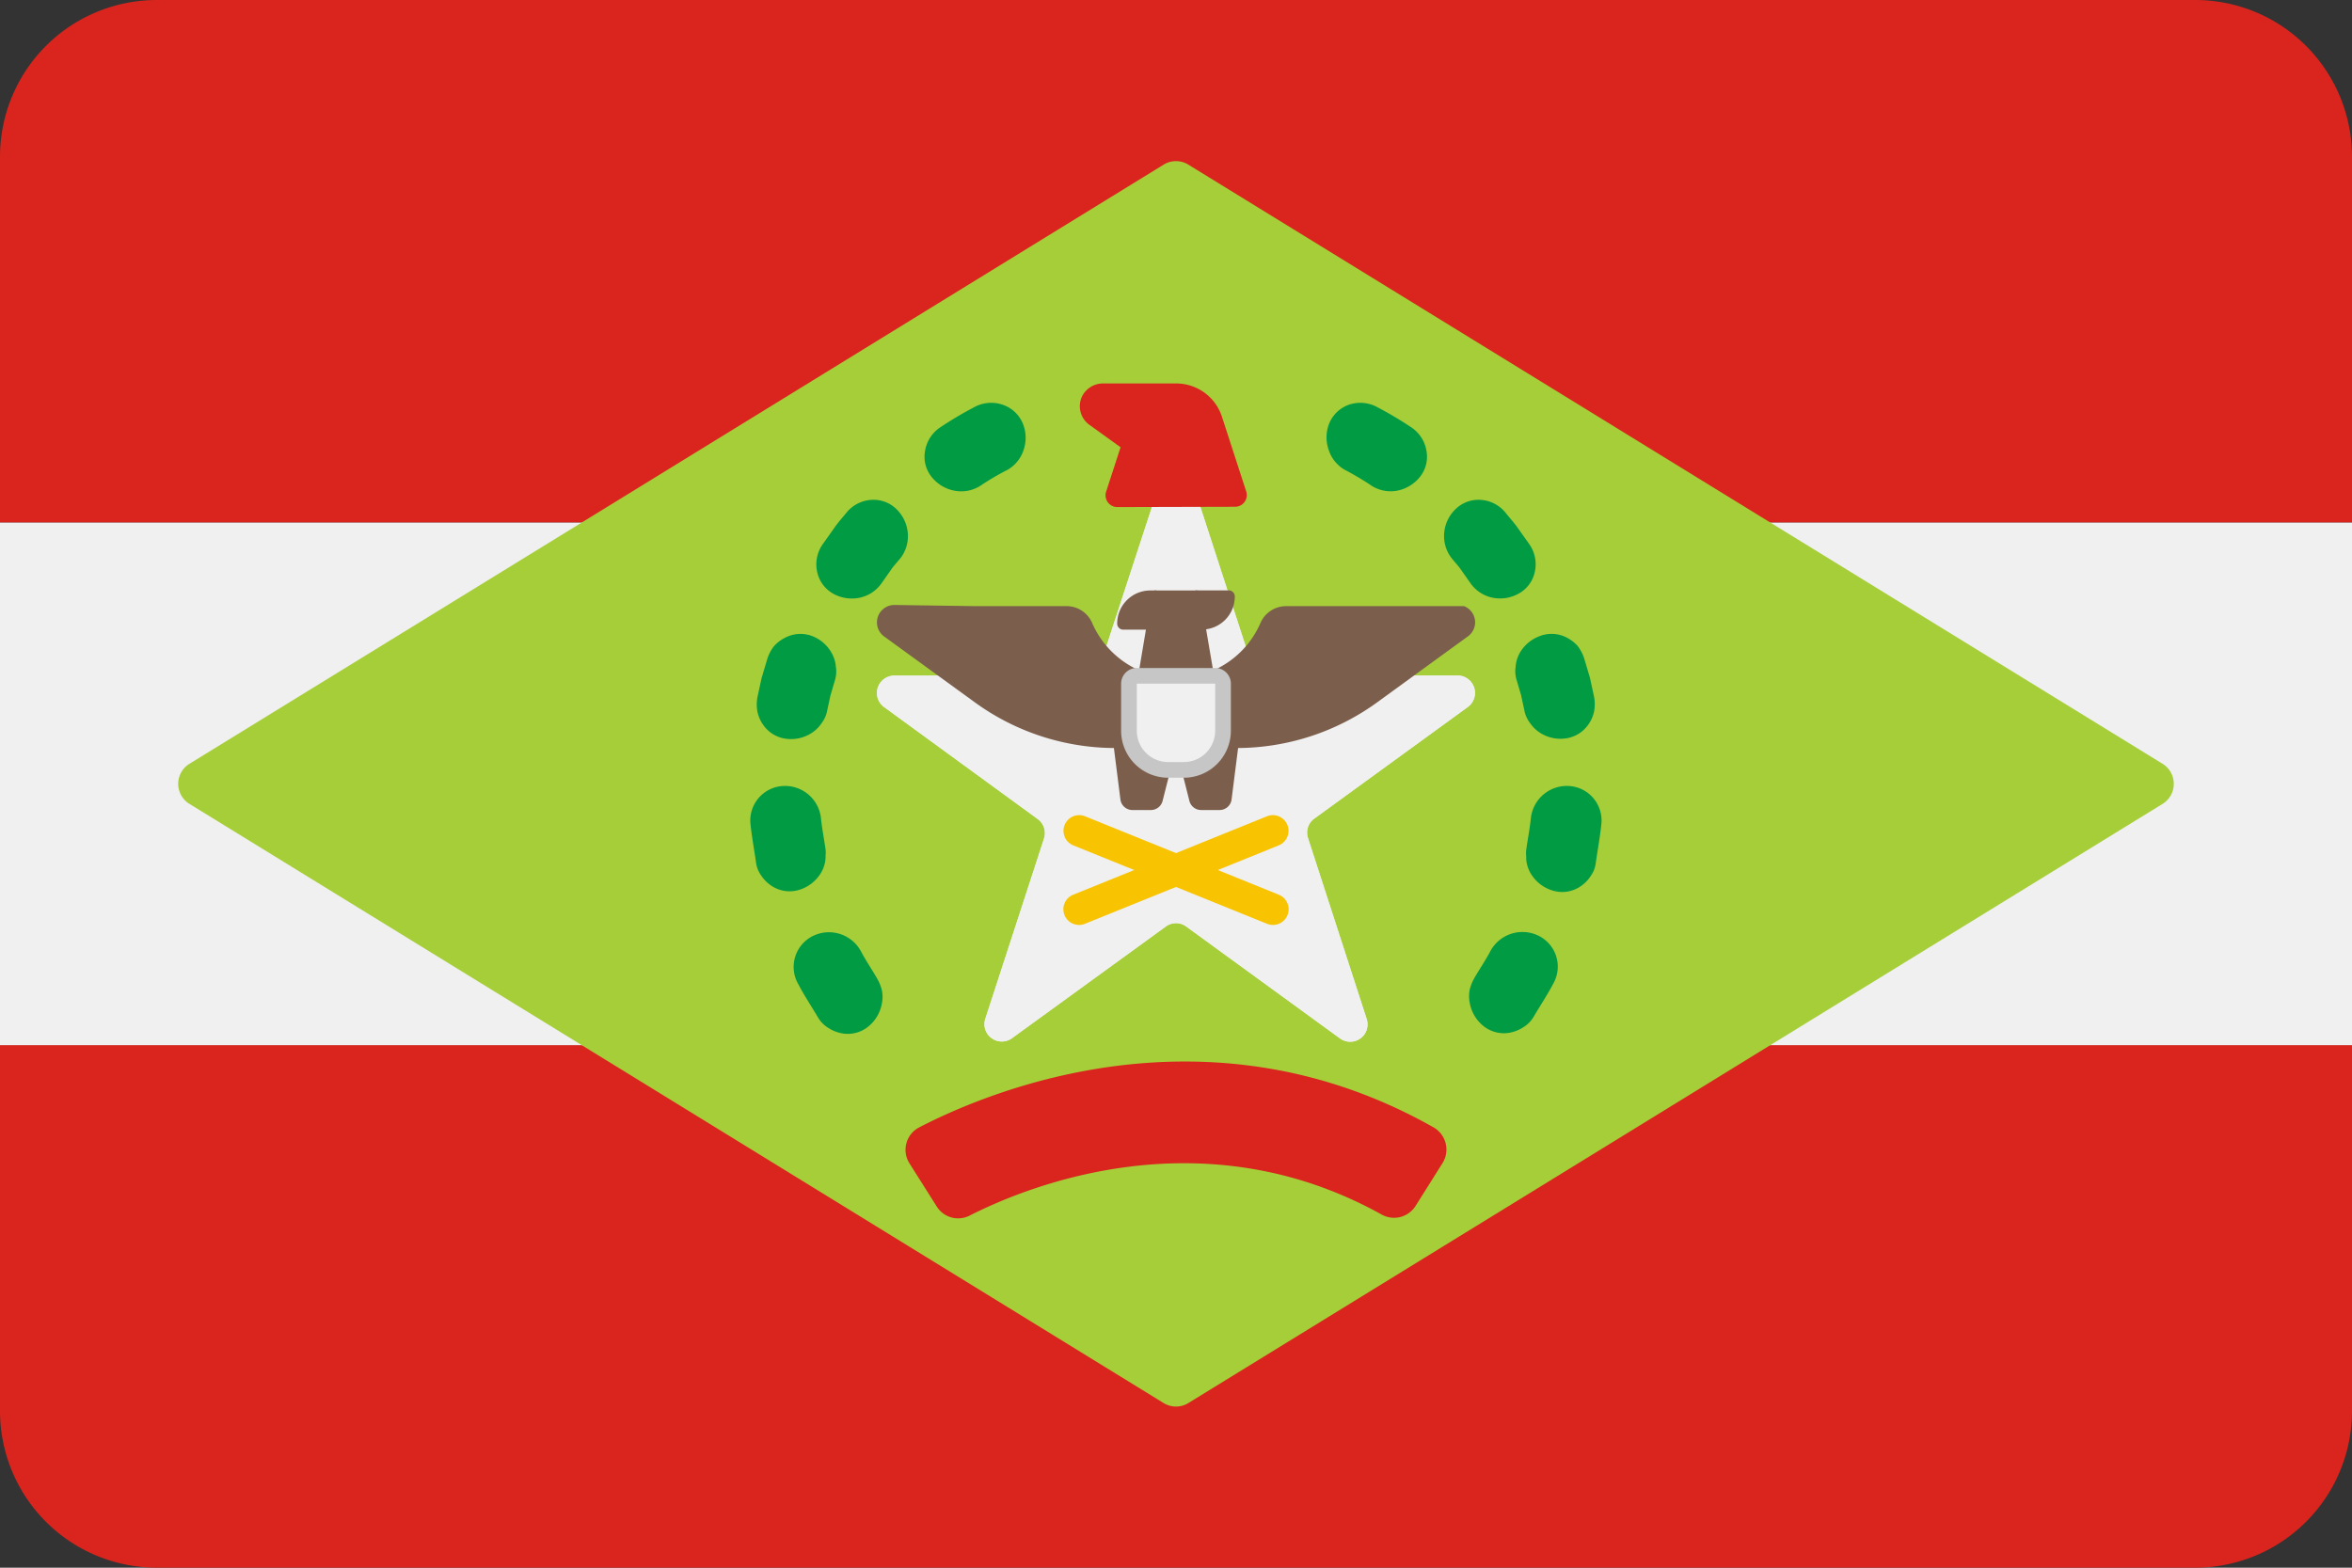
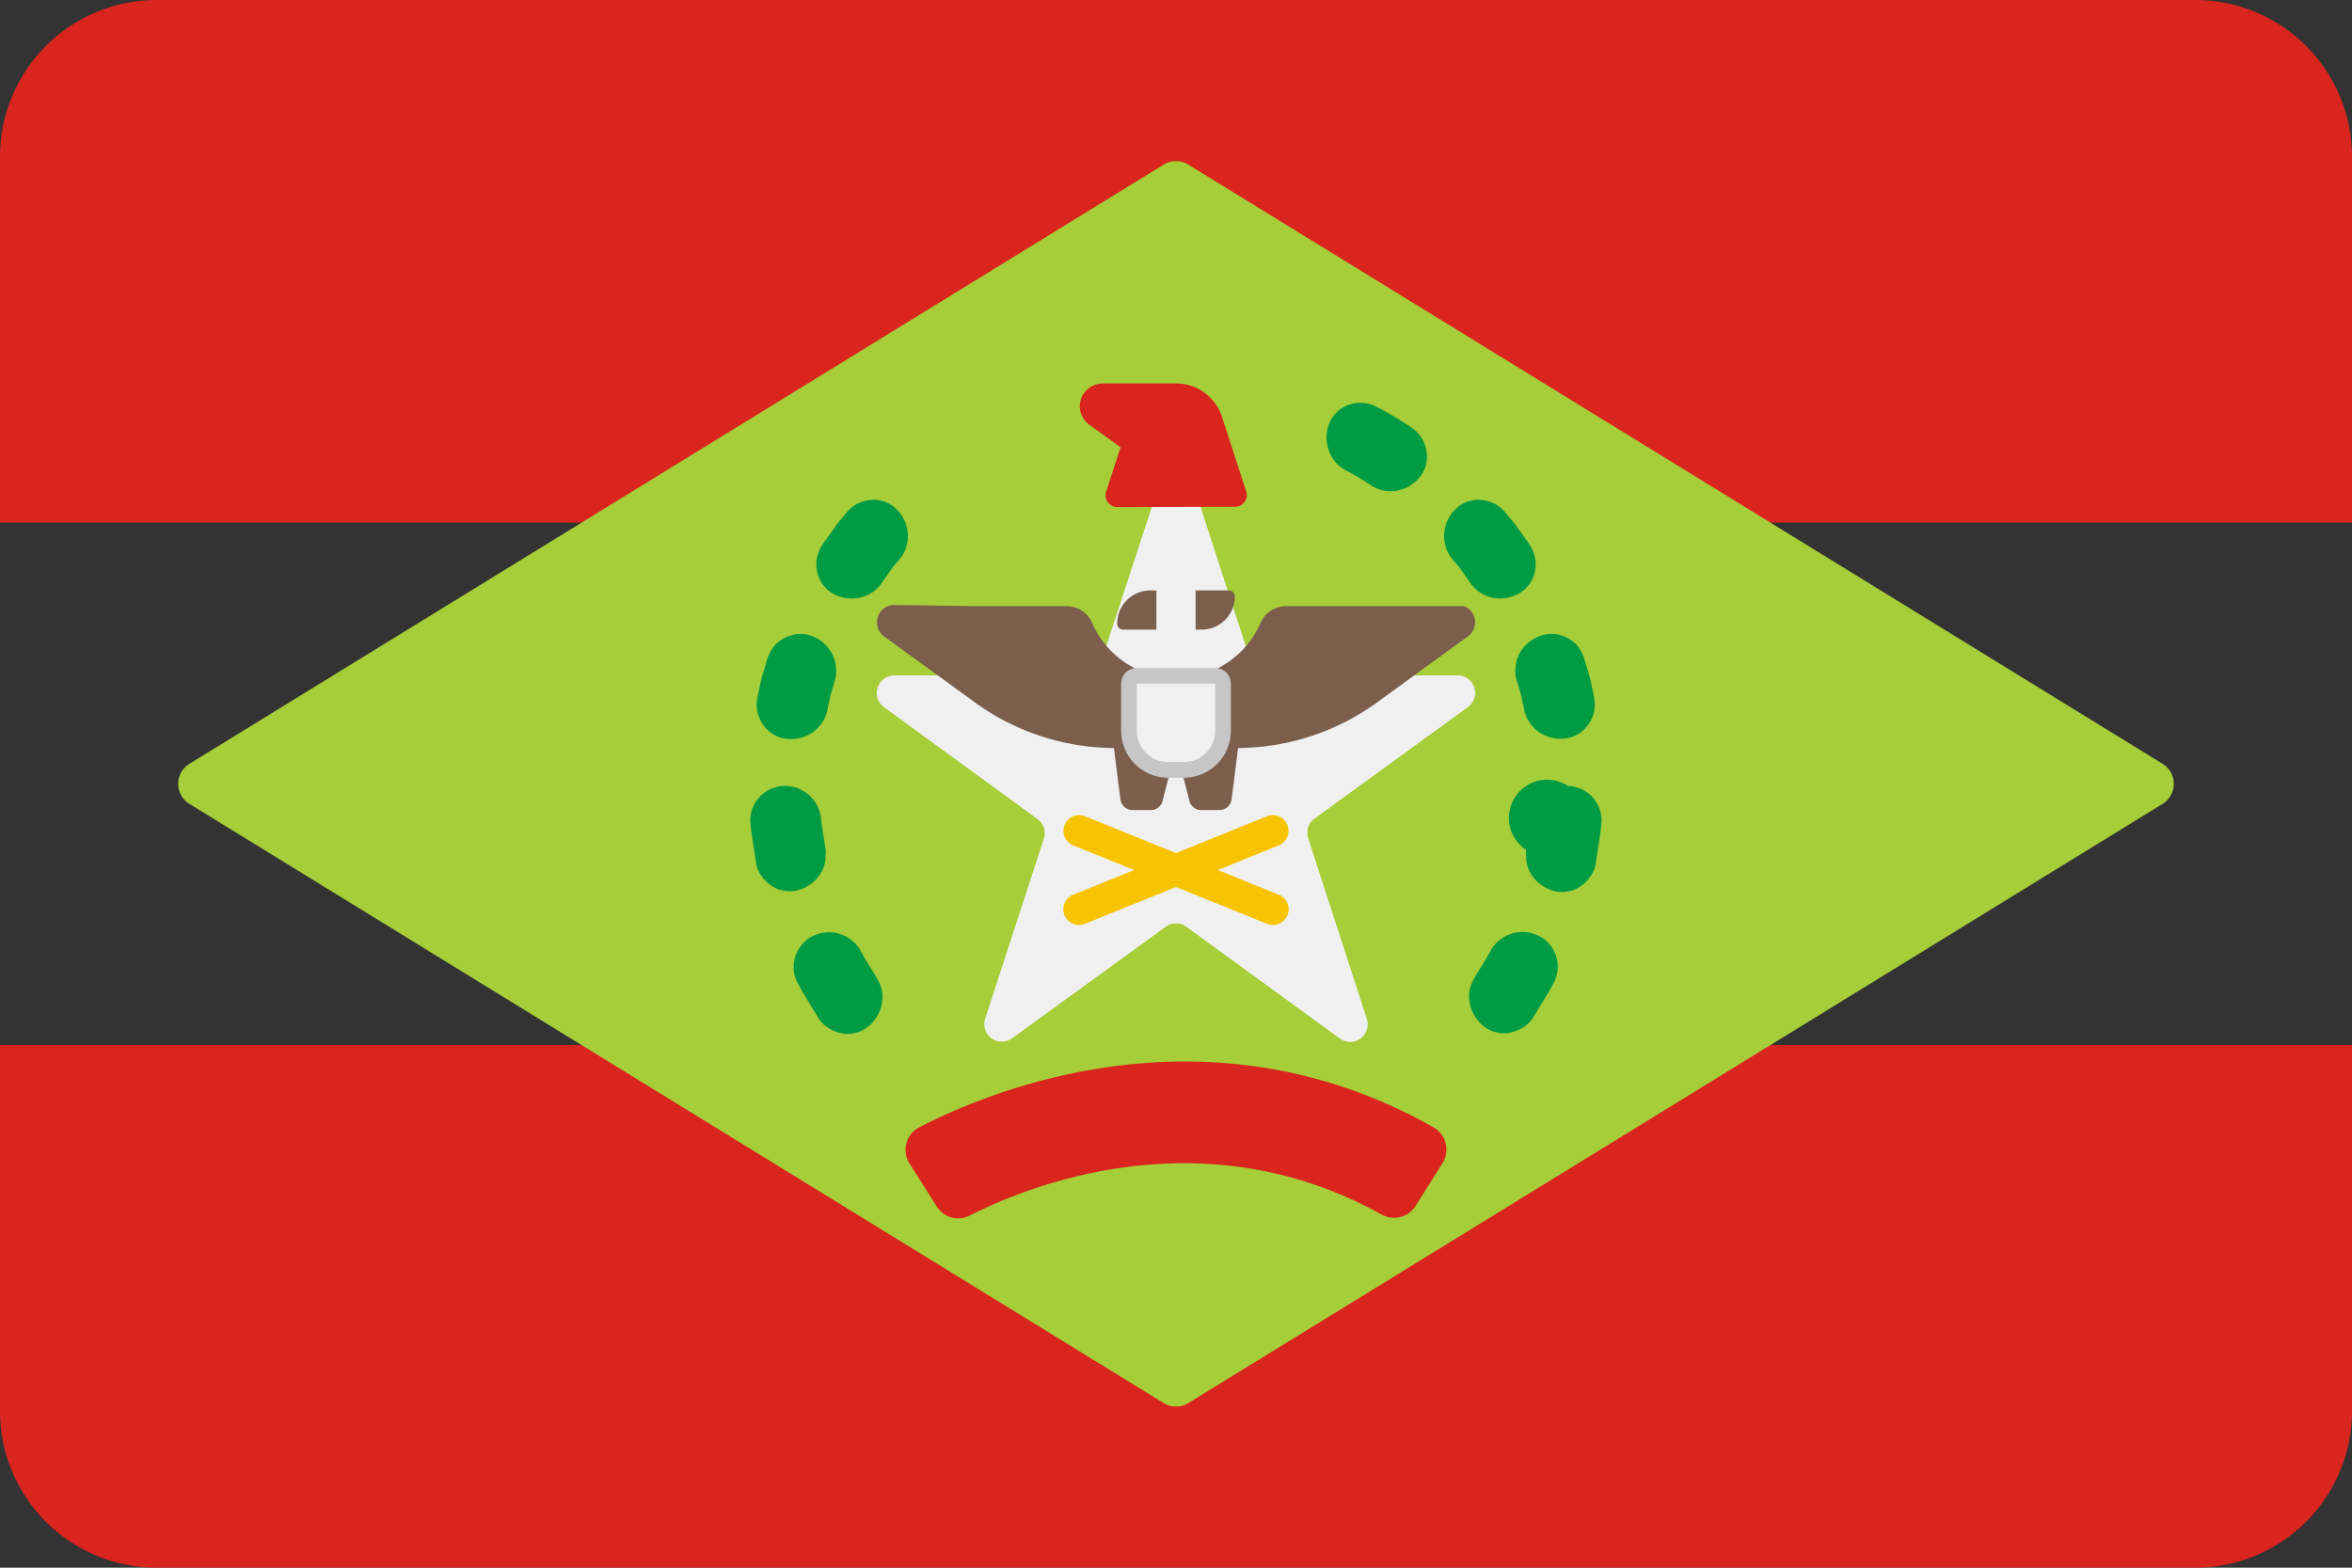
<svg xmlns="http://www.w3.org/2000/svg" viewBox="0 0 300 200">
  <rect x="0" y="0" width="300" height="200" fill="#333333" stroke="none" />
  <defs>
    <style>.cls-1{fill:#d9251d;}.cls-2,.cls-8{fill:#f0f0f0;}.cls-3{fill:#a6ce39;}.cls-4{fill:none;}.cls-5{fill:#009b43;}.cls-6{fill:#7b5e4c;}.cls-7{fill:#f8c300;}.cls-8{stroke:#c6c6c6;stroke-miterlimit:10;stroke-width:2px;}</style>
  </defs>
  <title>25-santa-catarina-rounded</title>
  <g id="rounded">
    <path class="cls-1" d="M0,133.33H300a0,0,0,0,1,0,0V180a20,20,0,0,1-20,20H20A20,20,0,0,1,0,180V133.33A0,0,0,0,1,0,133.33Z" />
    <path class="cls-1" d="M20,0H280a20,20,0,0,1,20,20V66.67a0,0,0,0,1,0,0H0a0,0,0,0,1,0,0V20A20,20,0,0,1,20,0Z" />
-     <rect class="cls-2" y="66.67" width="300" height="66.67" />
    <path class="cls-3" d="M148.43,179,24.15,102.55a3,3,0,0,1,0-5.1L148.43,21a3,3,0,0,1,3.14,0L275.85,97.45a3,3,0,0,1,0,5.1L151.57,179A3,3,0,0,1,148.43,179Z" />
    <path class="cls-2" d="M152.05,61.41l7.55,23.24a2.2,2.2,0,0,0,2.1,1.53h24.24a2.22,2.22,0,0,1,1.3,4l-19.6,14.25a2.2,2.2,0,0,0-.81,2.47L174.32,130a2.21,2.21,0,0,1-3.41,2.47L151.3,118.2a2.19,2.19,0,0,0-2.6,0l-19.61,14.24a2.21,2.21,0,0,1-3.41-2.47l7.49-23a2.22,2.22,0,0,0-.81-2.48L112.75,90.19a2.22,2.22,0,0,1,1.3-4h24.24a2.23,2.23,0,0,0,2.11-1.53L148,61.41a2.16,2.16,0,0,1,4.1,0" />
    <circle class="cls-4" cx="150" cy="100.08" r="40" />
    <path class="cls-5" d="M169.55,54h0a4.26,4.26,0,0,1,2.54-2.38,4.51,4.51,0,0,1,3.65.36,47.09,47.09,0,0,1,4.21,2.5,4.46,4.46,0,0,1,2,3.06,4.1,4.1,0,0,1-.86,3.33,4.92,4.92,0,0,1-3,1.75A4.54,4.54,0,0,1,175,62a37,37,0,0,0-3.52-2.09,4.5,4.5,0,0,1-2-2.5A4.79,4.79,0,0,1,169.55,54Z" />
    <path class="cls-5" d="M185.61,65h0a4.18,4.18,0,0,1,3.24-1.23,4.44,4.44,0,0,1,3.24,1.71c.51.64,1.07,1.24,1.53,1.91l1.42,2a4.46,4.46,0,0,1,.72,3.6,4.14,4.14,0,0,1-2.07,2.75h0a4.86,4.86,0,0,1-3.41.49,4.57,4.57,0,0,1-2.68-1.77l-1.18-1.68c-.38-.57-.86-1.06-1.28-1.59a4.6,4.6,0,0,1-.94-3.09A4.77,4.77,0,0,1,185.61,65Z" />
    <path class="cls-5" d="M196.3,81.19h0a4.18,4.18,0,0,1,3.46.11,4.8,4.8,0,0,1,1.46,1.1,5.18,5.18,0,0,1,.88,1.72l.7,2.35.52,2.4a5,5,0,0,1,0,1.93,4.52,4.52,0,0,1-.75,1.67,4.21,4.21,0,0,1-3,1.75,4.82,4.82,0,0,1-3.32-.86,4.41,4.41,0,0,1-1.12-1.16,3.79,3.79,0,0,1-.68-1.5l-.43-2-.59-2a3.8,3.8,0,0,1-.11-1.64,4.31,4.31,0,0,1,.42-1.56A4.84,4.84,0,0,1,196.3,81.19Z" />
-     <path class="cls-5" d="M200,100.27h0a4.41,4.41,0,0,1,4.25,4.92c-.17,1.62-.47,3.23-.7,4.85a4.23,4.23,0,0,1-.25,1,4.85,4.85,0,0,1-.48.83,4.55,4.55,0,0,1-1.32,1.27,4.15,4.15,0,0,1-3.41.49,4.9,4.9,0,0,1-2.76-2.06,4.3,4.3,0,0,1-.6-1.5,3.69,3.69,0,0,1-.06-.81,3.87,3.87,0,0,1,0-.83c.19-1.35.45-2.69.59-4A4.61,4.61,0,0,1,200,100.27Z" />
+     <path class="cls-5" d="M200,100.27h0a4.41,4.41,0,0,1,4.25,4.92c-.17,1.62-.47,3.23-.7,4.85a4.23,4.23,0,0,1-.25,1,4.85,4.85,0,0,1-.48.83,4.55,4.55,0,0,1-1.32,1.27,4.15,4.15,0,0,1-3.41.49,4.9,4.9,0,0,1-2.76-2.06,4.3,4.3,0,0,1-.6-1.5,3.69,3.69,0,0,1-.06-.81,3.87,3.87,0,0,1,0-.83A4.61,4.61,0,0,1,200,100.27Z" />
    <path class="cls-5" d="M196.12,119.32a4.39,4.39,0,0,1,2,6.17c-.76,1.45-1.67,2.81-2.5,4.22a3.88,3.88,0,0,1-1.36,1.37,4.91,4.91,0,0,1-1.7.67,4.15,4.15,0,0,1-3.34-.85h0a4.87,4.87,0,0,1-1.76-3,4.25,4.25,0,0,1,0-1.63,5.9,5.9,0,0,1,.61-1.52c.68-1.17,1.46-2.31,2.09-3.52A4.65,4.65,0,0,1,196.12,119.32Z" />
-     <path class="cls-5" d="M130.45,54a4.79,4.79,0,0,1,.11,3.41,4.54,4.54,0,0,1-2,2.5A34.68,34.68,0,0,0,125,62a4.54,4.54,0,0,1-3.15.62,4.87,4.87,0,0,1-3-1.75h0a4.1,4.1,0,0,1-.86-3.33,4.46,4.46,0,0,1,2-3.06,47.09,47.09,0,0,1,4.21-2.5,4.51,4.51,0,0,1,3.65-.36A4.26,4.26,0,0,1,130.45,54Z" />
    <path class="cls-5" d="M114.39,65h0a4.82,4.82,0,0,1,1.41,3.12,4.59,4.59,0,0,1-.94,3.08c-.42.53-.9,1-1.28,1.59l-1.18,1.68a4.57,4.57,0,0,1-2.68,1.77,4.91,4.91,0,0,1-3.41-.48h0A4.18,4.18,0,0,1,104.24,73a4.46,4.46,0,0,1,.72-3.6l1.42-2c.46-.68,1-1.28,1.53-1.92a4.43,4.43,0,0,1,3.24-1.71A4.18,4.18,0,0,1,114.39,65Z" />
    <path class="cls-5" d="M103.7,81.19h0a4.84,4.84,0,0,1,2.5,2.35,4.31,4.31,0,0,1,.42,1.56,3.8,3.8,0,0,1-.11,1.64l-.59,2-.43,2a3.72,3.72,0,0,1-.68,1.5,4.41,4.41,0,0,1-1.12,1.16,4.82,4.82,0,0,1-3.32.86h0a4.18,4.18,0,0,1-3-1.75,4.52,4.52,0,0,1-.75-1.67,5,5,0,0,1,0-1.93l.52-2.4.7-2.35a5.18,5.18,0,0,1,.88-1.72,4.69,4.69,0,0,1,1.46-1.1A4.18,4.18,0,0,1,103.7,81.19Z" />
    <path class="cls-5" d="M100,100.27h0a4.61,4.61,0,0,1,4.71,4.07c.14,1.36.4,2.7.59,4a3.94,3.94,0,0,1,0,.84,3.6,3.6,0,0,1-.06.8,4.3,4.3,0,0,1-.6,1.5,4.9,4.9,0,0,1-2.76,2.06h0a4.15,4.15,0,0,1-3.41-.49,4.55,4.55,0,0,1-1.32-1.27,4.5,4.5,0,0,1-.48-.83,4.23,4.23,0,0,1-.25-1c-.23-1.62-.53-3.23-.7-4.85A4.41,4.41,0,0,1,100,100.27Z" />
    <path class="cls-5" d="M103.88,119.32h0a4.64,4.64,0,0,1,5.91,2c.63,1.2,1.41,2.34,2.09,3.52a5.63,5.63,0,0,1,.61,1.52,4.2,4.2,0,0,1,0,1.62,4.87,4.87,0,0,1-1.76,3h0a4.14,4.14,0,0,1-3.34.85,4.72,4.72,0,0,1-1.7-.67,3.88,3.88,0,0,1-1.36-1.37c-.83-1.41-1.74-2.77-2.5-4.22A4.4,4.4,0,0,1,103.88,119.32Z" />
    <path class="cls-2" d="M152.05,61.41l7.55,23.24a2.2,2.2,0,0,0,2.1,1.53h24.24a2.22,2.22,0,0,1,1.3,4l-19.6,14.25a2.2,2.2,0,0,0-.81,2.47L174.32,130a2.21,2.21,0,0,1-3.41,2.47L151.3,118.2a2.19,2.19,0,0,0-2.6,0l-19.61,14.24a2.21,2.21,0,0,1-3.41-2.47l7.49-23a2.22,2.22,0,0,0-.81-2.48L112.75,90.19a2.22,2.22,0,0,1,1.3-4h24.24a2.23,2.23,0,0,0,2.11-1.53L148,61.41a2.16,2.16,0,0,1,4.1,0" />
    <path class="cls-1" d="M119.47,153.9,116,148.41a3.22,3.22,0,0,1,1.24-4.58c9.08-4.71,36.84-16.29,65.62,0a3.26,3.26,0,0,1,1.14,4.55l-3.45,5.48a3.24,3.24,0,0,1-4.33,1.08c-22.88-12.71-45.11-3.64-52.56.15A3.22,3.22,0,0,1,119.47,153.9Z" />
-     <path class="cls-6" d="M152.62,75.33h-5.25a.43.43,0,0,0-.43.37l-1.86,11.09a.45.45,0,0,0,.44.52h9a.44.44,0,0,0,.43-.52L153.06,75.7A.44.44,0,0,0,152.62,75.33Z" />
    <path class="cls-6" d="M146.72,75.33h.78a0,0,0,0,1,0,0v5a0,0,0,0,1,0,0h-4.23a.77.77,0,0,1-.77-.77v0A4.22,4.22,0,0,1,146.72,75.33Z" />
    <path class="cls-6" d="M156.72,75.33h.78a0,0,0,0,1,0,0v5a0,0,0,0,1,0,0h-4.23a.77.77,0,0,1-.77-.77v0A4.22,4.22,0,0,1,156.72,75.33Z" transform="translate(310 155.65) rotate(180)" />
    <path class="cls-6" d="M186.74,77.33H164a3.56,3.56,0,0,0-3.24,2.18,11.7,11.7,0,0,1-21.44,0A3.55,3.55,0,0,0,136,77.33H124.39l-10.34-.15a2.22,2.22,0,0,0-1.3,4l11.59,8.42a30.48,30.48,0,0,0,17.93,5.83h-.19l.83,6.56a1.54,1.54,0,0,0,1.53,1.35h2.36a1.54,1.54,0,0,0,1.49-1.16l1.12-4.43a.61.61,0,0,1,1.18,0l1.12,4.43a1.54,1.54,0,0,0,1.49,1.16h2.36a1.54,1.54,0,0,0,1.53-1.35l.83-6.56h-.2a30.51,30.51,0,0,0,17.94-5.83l11.58-8.42A2.21,2.21,0,0,0,186.74,77.33Z" />
    <path class="cls-7" d="M137.65,118a2,2,0,0,1-.75-3.86l24.7-10a2,2,0,0,1,1.5,3.71l-24.7,10A2,2,0,0,1,137.65,118Z" />
    <path class="cls-7" d="M162.35,118a2,2,0,0,1-.75-.15l-24.7-10a2,2,0,0,1,1.5-3.71l24.7,10a2,2,0,0,1-.75,3.86Z" />
    <path class="cls-8" d="M145,86.22h10a1,1,0,0,1,1,1v6a5,5,0,0,1-5,5h-2a5,5,0,0,1-5-5v-6a1,1,0,0,1,1-1Z" />
    <path class="cls-1" d="M157.52,64.65a1.49,1.49,0,0,0,1.42-2l-3.09-9.52A6.14,6.14,0,0,0,150,48.92h-9.23a3,3,0,0,0-2.68,1.51,2.92,2.92,0,0,0,.84,3.75l4,2.88-1.83,5.63a1.5,1.5,0,0,0,1.43,2Z" />
  </g>
</svg>